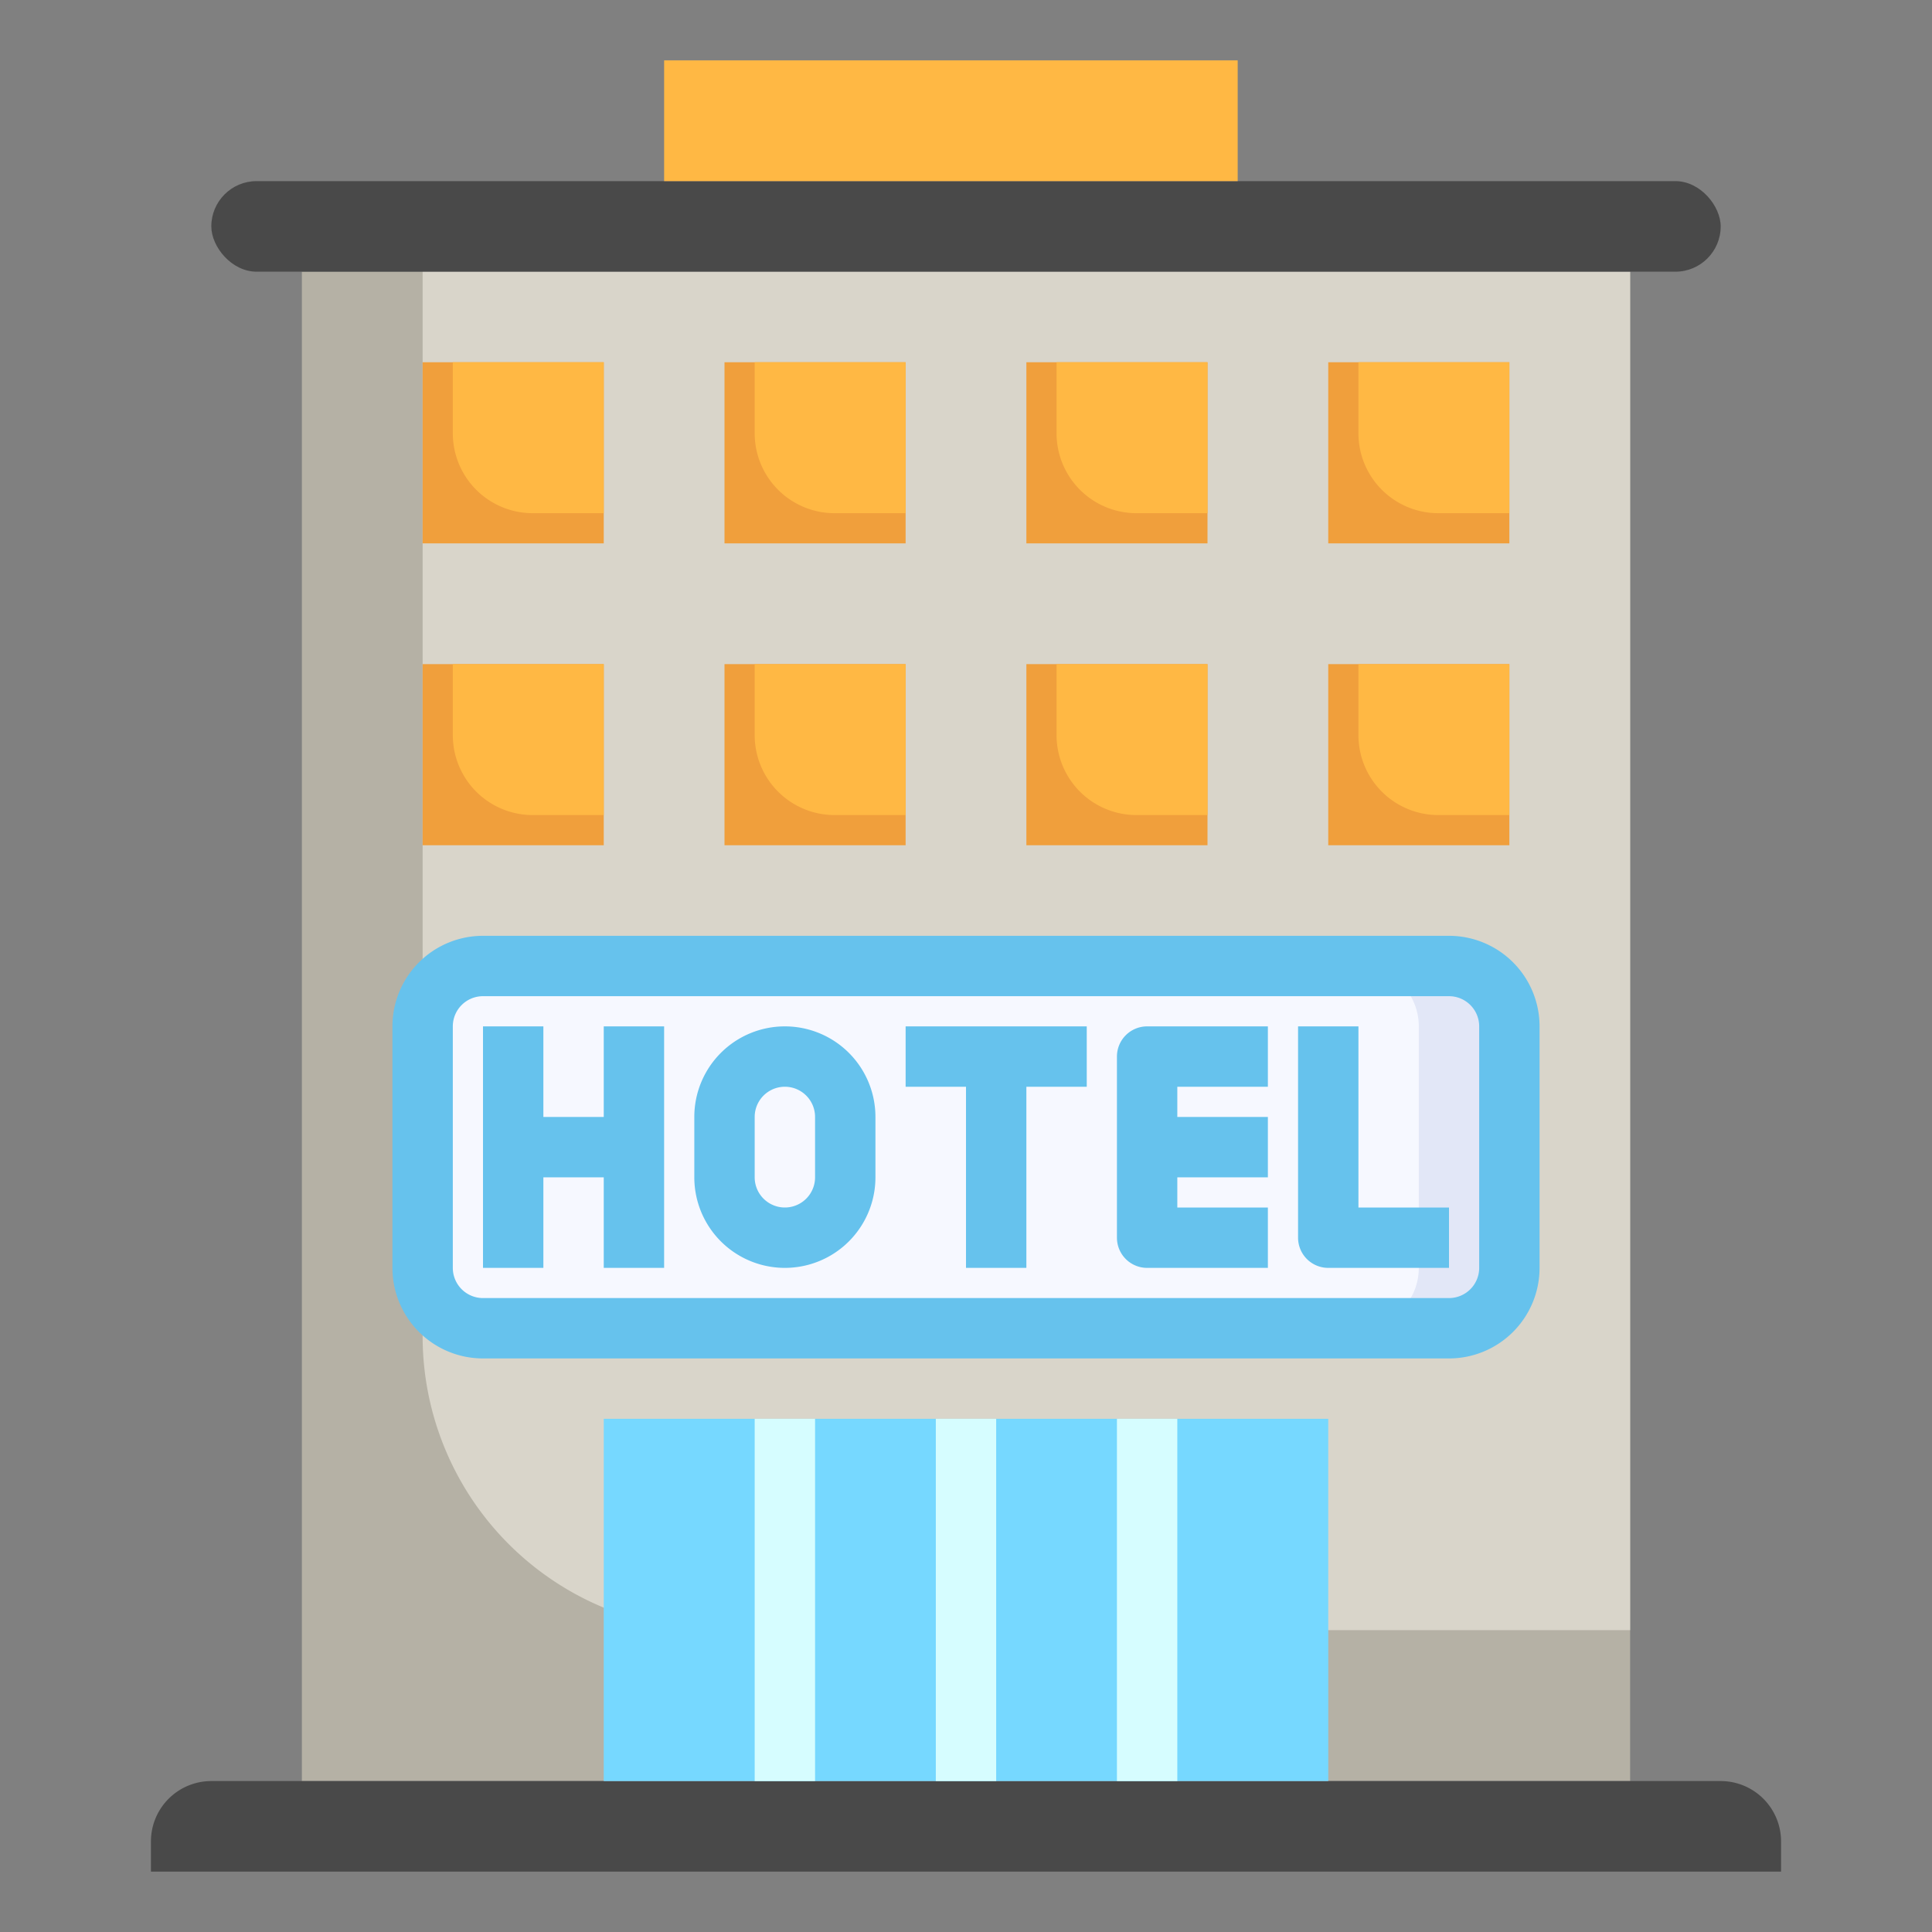
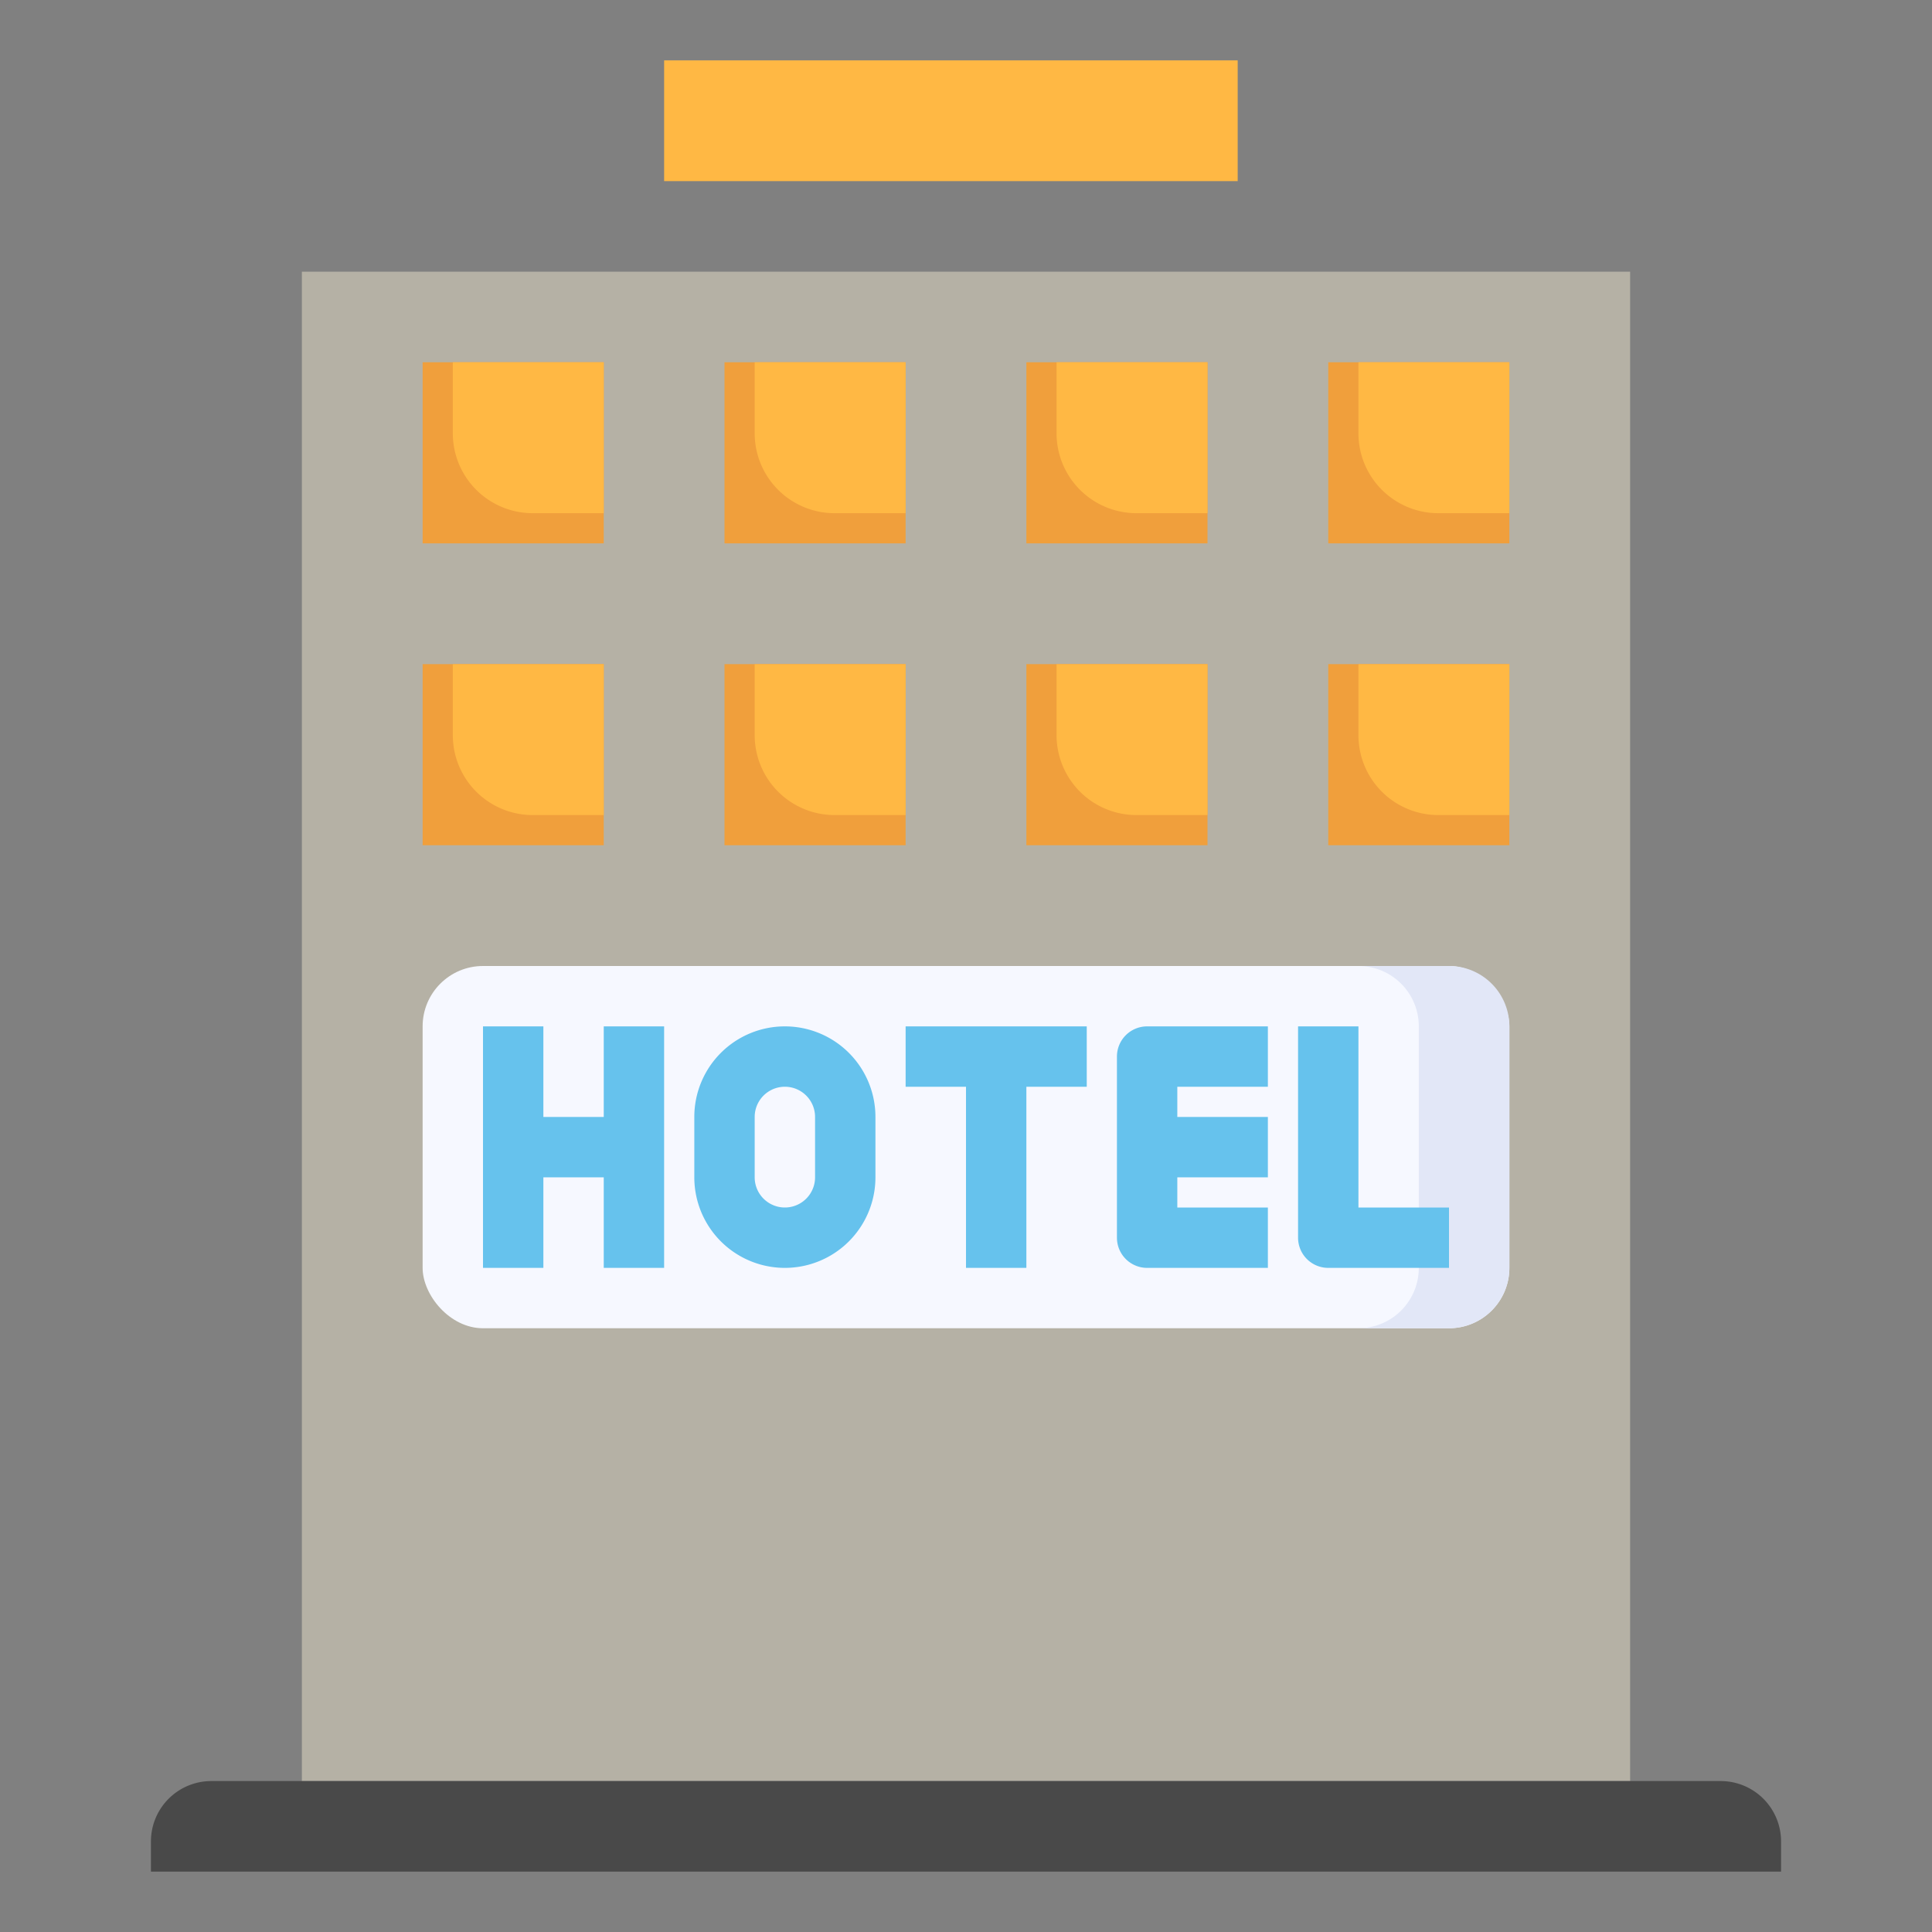
<svg xmlns="http://www.w3.org/2000/svg" height="512" viewBox="0 0 64 64" width="512" data-name="Artboard 30">
  <rect x="0" y="0" width="64" height="64" fill="#808080" stroke="none" />
  <path d="M10 9h44v50H10z" fill="#b5b1a5" />
-   <path d="M14 44.266A9.734 9.734 0 0 0 23.734 54H54V9H14z" fill="#d9d5ca" />
  <rect fill="#f6f8ff" height="12" rx="2" width="36" x="14" y="32" />
  <path d="M48 32h-3a2 2 0 0 1 2 2v8a2 2 0 0 1-2 2h3a2 2 0 0 0 2-2v-8a2 2 0 0 0-2-2z" fill="#e2e7f7" />
  <path d="M20 37h-2v-3h-2v8h2v-3h2v3h2v-8h-2zM26 34a3 3 0 0 0-3 3v2a3 3 0 0 0 6 0v-2a3 3 0 0 0-3-3zm1 5a1 1 0 0 1-2 0v-2a1 1 0 0 1 2 0zM30 36h2v6h2v-6h2v-2h-6zM37 35v6a1 1 0 0 0 1 1h4v-2h-3v-1h3v-2h-3v-1h3v-2h-4a1 1 0 0 0-1 1zM45 40v-6h-2v7a1 1 0 0 0 1 1h4v-2z" fill="#66c2ed" />
-   <path d="M48 45H16a3 3 0 0 1-3-3v-8a3 3 0 0 1 3-3h32a3 3 0 0 1 3 3v8a3 3 0 0 1-3 3zM16 33a1 1 0 0 0-1 1v8a1 1 0 0 0 1 1h32a1 1 0 0 0 1-1v-8a1 1 0 0 0-1-1z" fill="#66c2ed" />
  <path d="M7 59h50a2 2 0 0 1 2 2v1H5v-1a2 2 0 0 1 2-2z" fill="#494949" />
-   <rect fill="#494949" height="3" rx="1.5" width="50" x="7" y="6" />
  <path d="M22 2h19v4H22z" fill="#ffb844" />
  <path d="M14 12h6v6h-6zM14 22h6v6h-6zM24 22h6v6h-6zM24 12h6v6h-6zM34 12h6v6h-6zM34 22h6v6h-6zM44 22h6v6h-6zM44 12h6v6h-6z" fill="#f09f3c" />
-   <path d="M20 47h24v12H20z" fill="#76d8ff" />
-   <path d="M31 47h2v12h-2zM25 47h2v12h-2zM37 47h2v12h-2z" fill="#d6fdff" />
  <g fill="#ffb844">
    <path d="M45 24.353A2.647 2.647 0 0 0 47.647 27H50v-5h-5zM35 24.353A2.647 2.647 0 0 0 37.647 27H40v-5h-5zM25 24.353A2.647 2.647 0 0 0 27.647 27H30v-5h-5zM15 24.353A2.647 2.647 0 0 0 17.647 27H20v-5h-5zM45 14.353A2.647 2.647 0 0 0 47.647 17H50v-5h-5zM35 14.353A2.647 2.647 0 0 0 37.647 17H40v-5h-5zM25 14.353A2.647 2.647 0 0 0 27.647 17H30v-5h-5zM15 14.353A2.647 2.647 0 0 0 17.647 17H20v-5h-5z" />
  </g>
</svg>